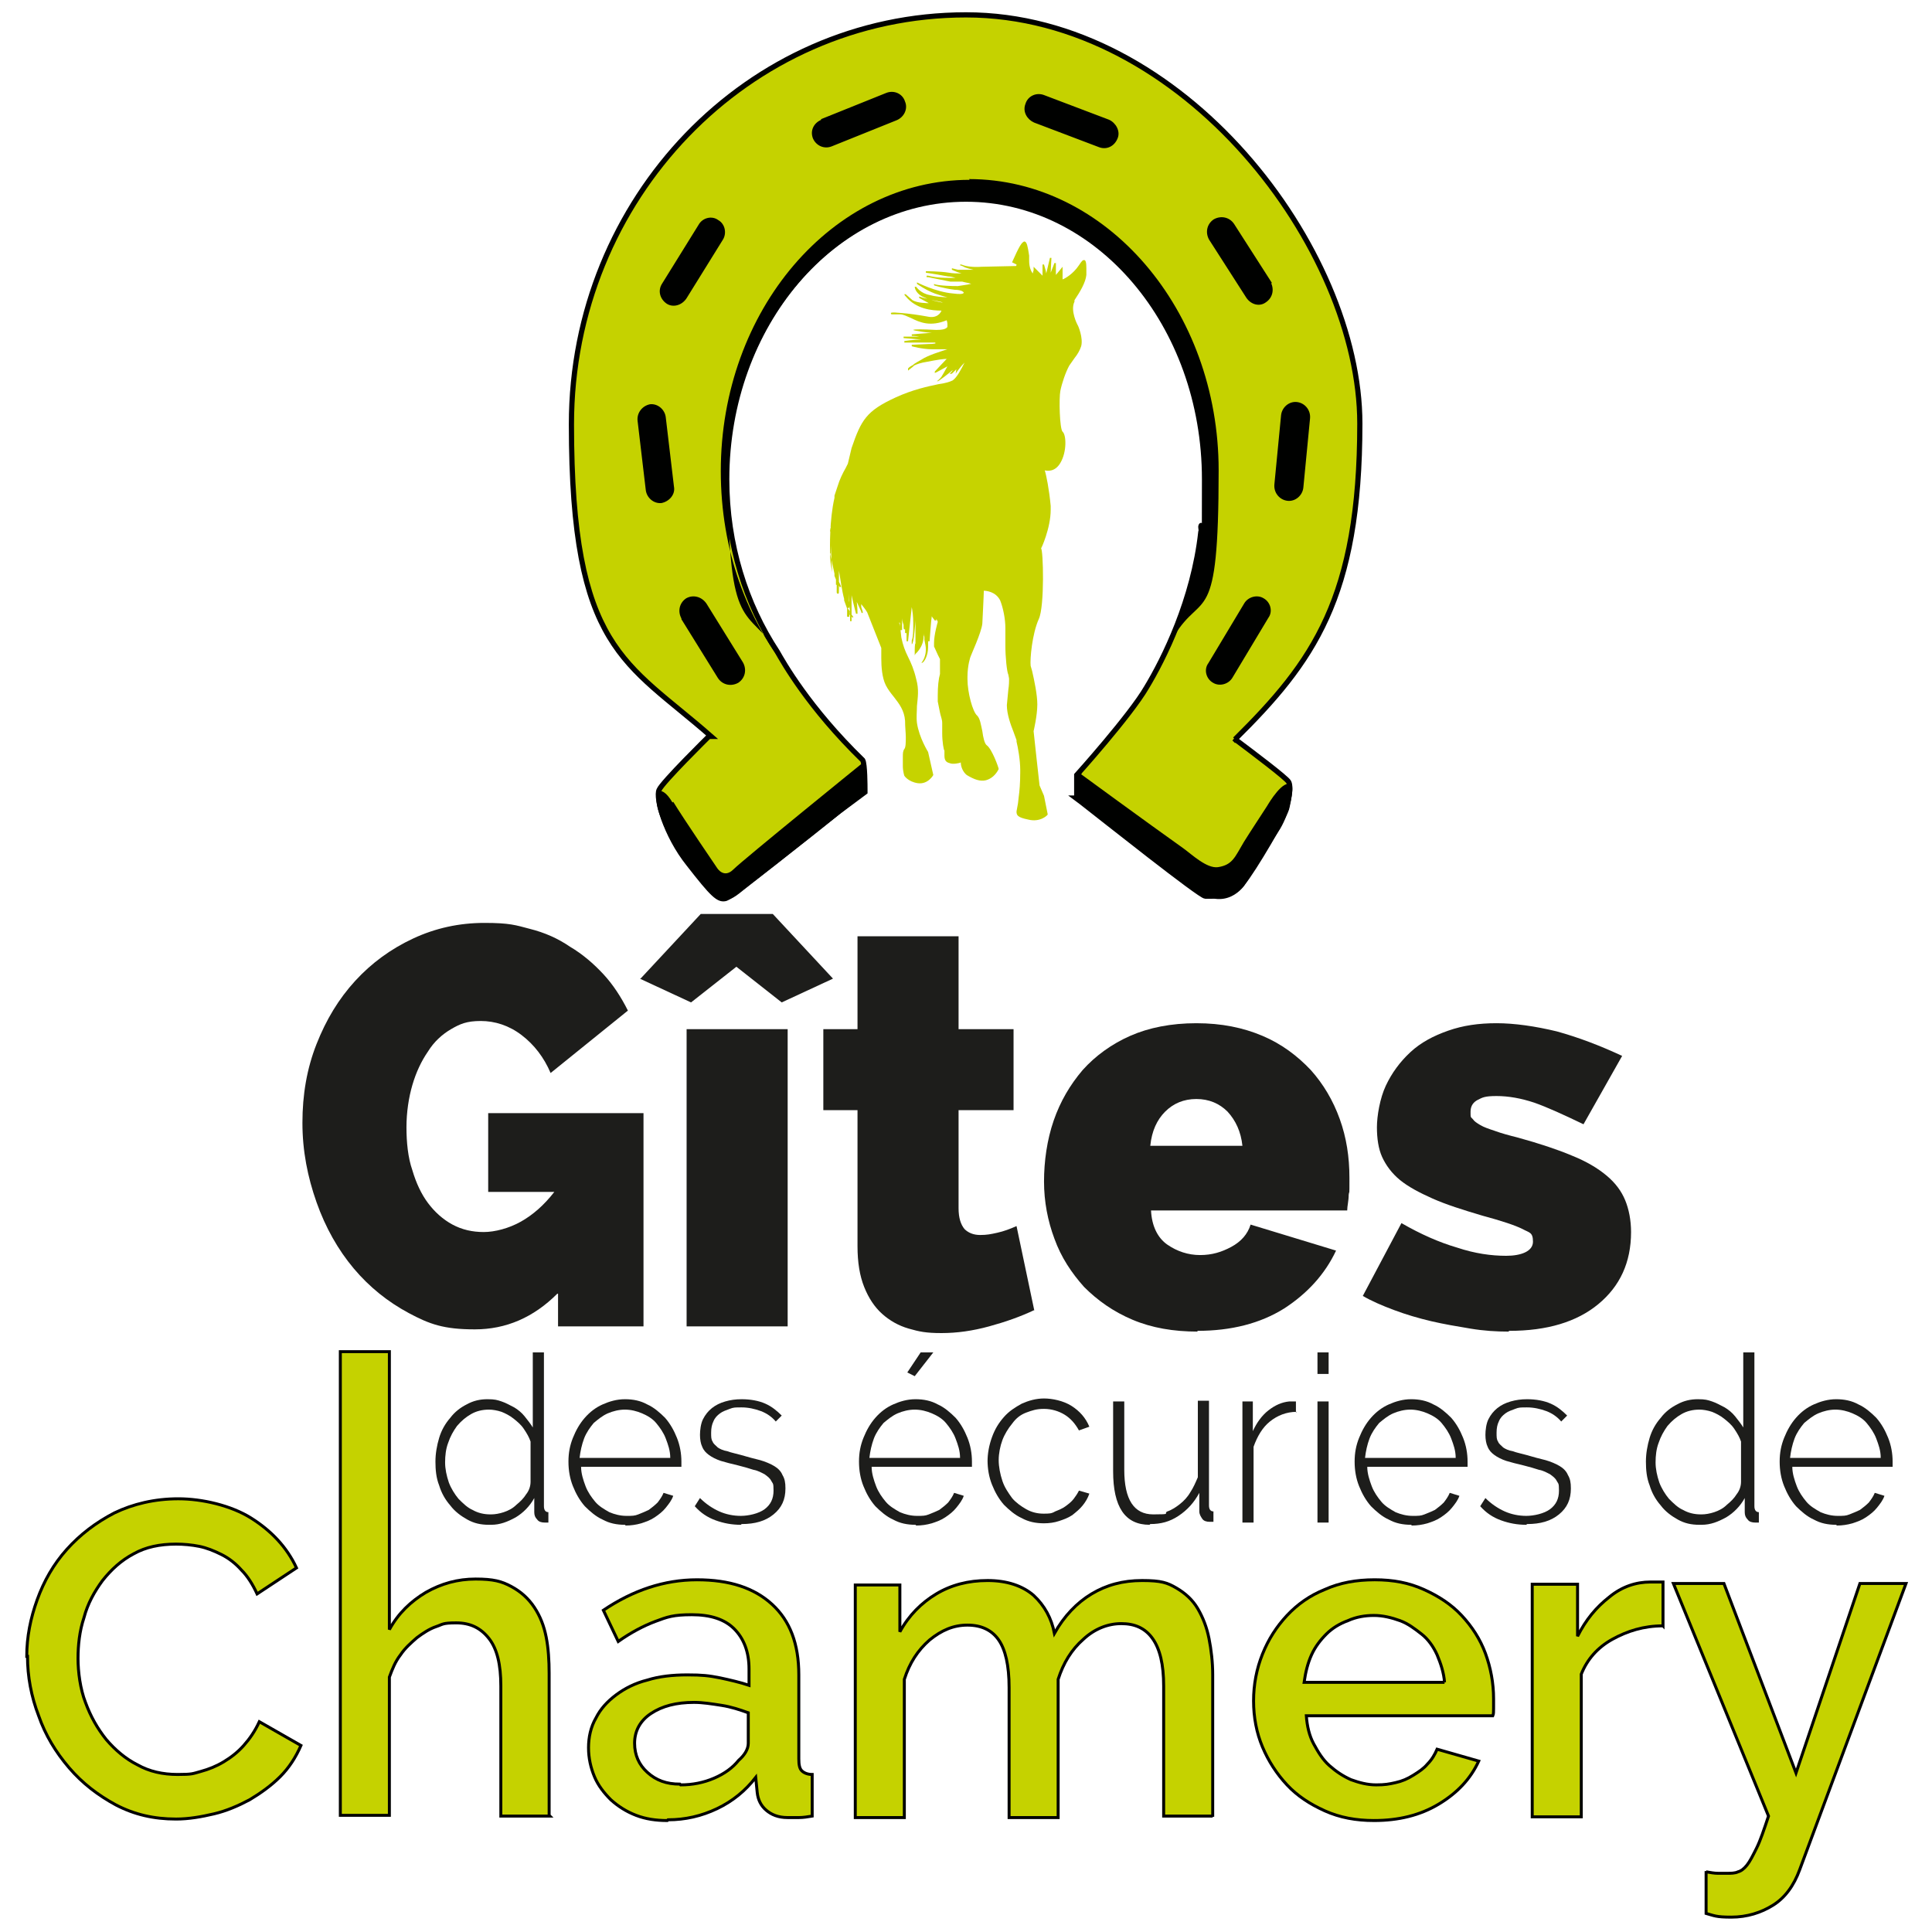
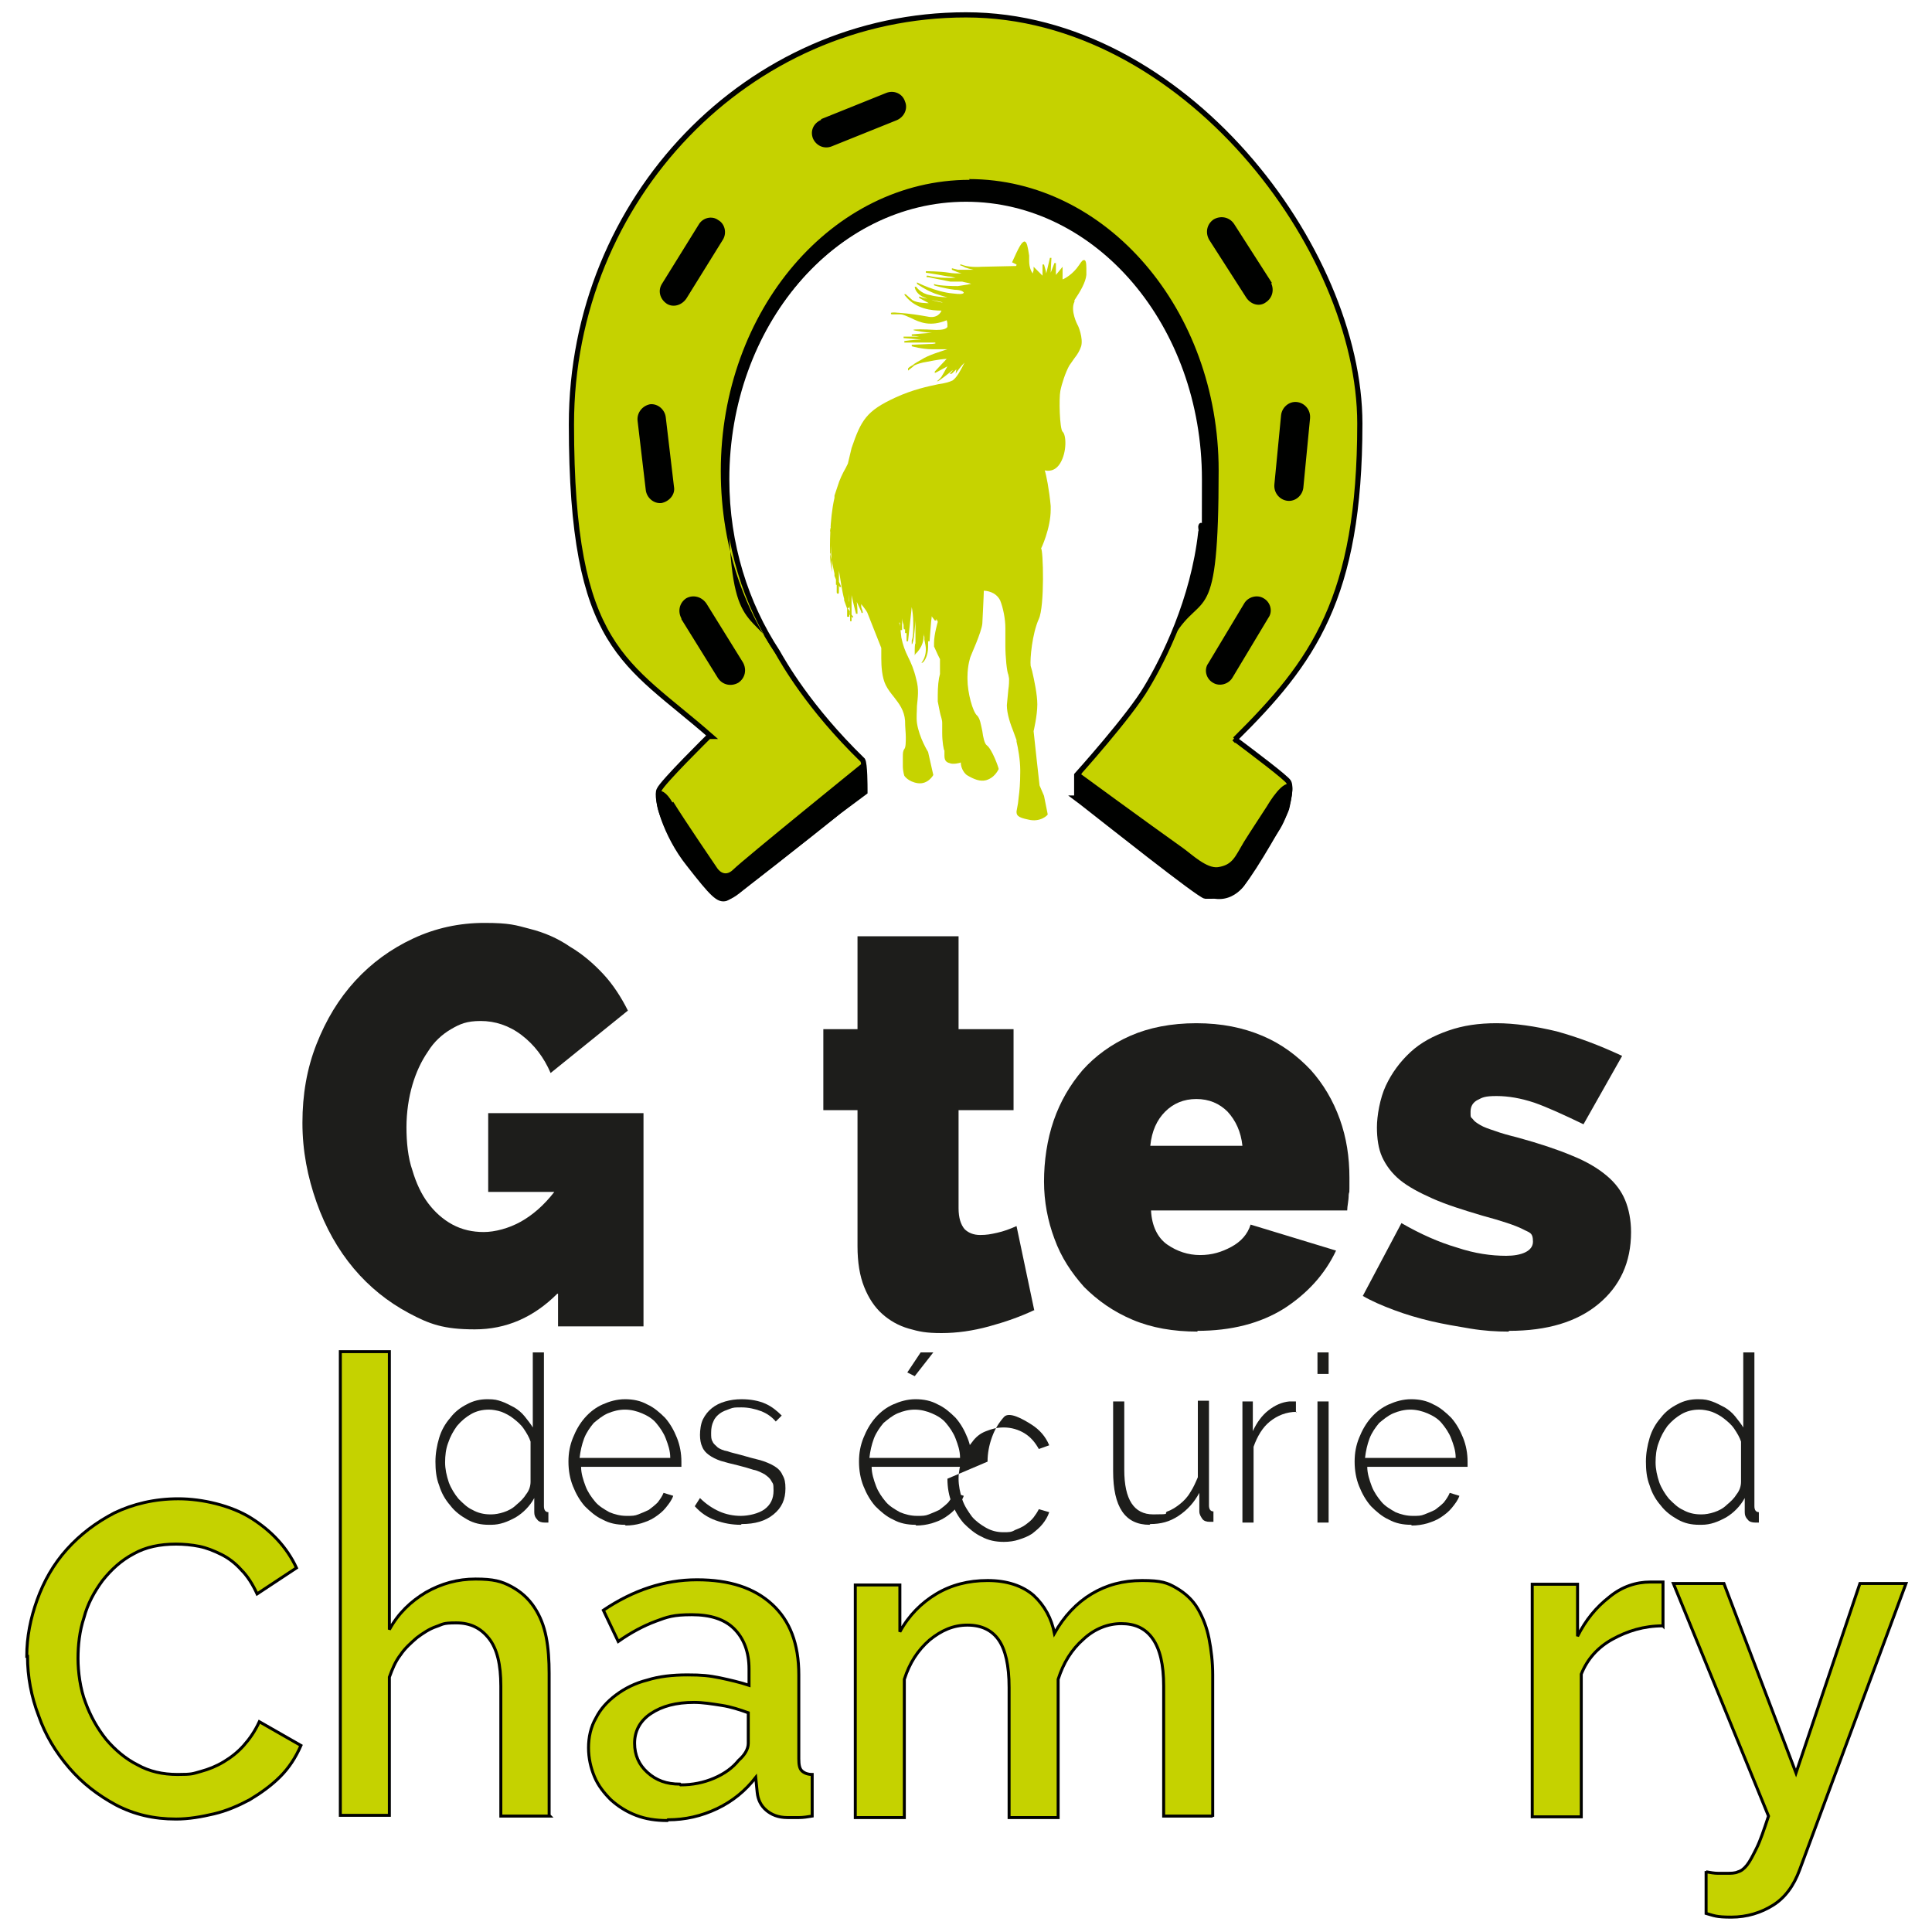
<svg xmlns="http://www.w3.org/2000/svg" id="Calque_1" version="1.1" viewBox="0 0 260 260">
  <defs>
    <style>
      .st0 {
        fill: #c6d300;
      }

      .st1 {
        stroke-width: .4px;
      }

      .st1, .st2 {
        fill: #c5d200;
      }

      .st1, .st2, .st3 {
        stroke: #000100;
      }

      .st2 {
        stroke-width: .7px;
      }

      .st4 {
        fill: #1d1d1b;
      }

      .st3 {
        stroke-width: .2px;
      }

      .st3, .st5 {
        fill: #000100;
      }
    </style>
  </defs>
  <g>
    <g>
      <path class="st2" d="M166.2,99.5c10.5-10.4,16.8-19,16.8-42.5S159.3,2,130,2s-53.1,24.7-53.1,55.1,7.3,31.9,18.8,42h-.3c0,0-6.3,6.2-6.7,7.2-.5,1,.8,6,4,10,3.2,4.1,4,4.9,5,4.6.9-.3,11.6-8.8,15.2-11.7h0c0,0,3.5-2.6,3.5-2.6v-.4c0-.3,0-3.4-.3-3.9-7.3-7.1-10.7-13.2-11.5-14.6-4.2-6.4-6.8-14.4-6.8-23.2,0-20.8,14.4-37.7,32.2-37.7s32.1,16.9,32.1,37.7-.2,4.3-.5,6.4c0,.2.1.5,0,.7-1,9.1-5,17.1-7.3,20.9-2.2,3.8-9.4,11.8-9.4,11.8v3.1c0,0-.1,0-.1,0l.8.6c2.7,2.1,15.9,12.6,16.6,12.6s3.6.2,5-1.7c1.5-1.8,5.9-9.3,6-10.3.2-1,.6-2.8.2-3.4-.4-.6-4.5-3.7-7.3-5.8Z" />
      <path class="st3" d="M110.6,16.1l8.7-3.5c1-.4,2.1.1,2.4,1.1h0c.4.9-.1,2-1.1,2.4l-8.7,3.5c-1,.4-2-.1-2.4-1h0c-.4-1,.1-2,1.1-2.4Z" />
      <path class="st3" d="M89.2,38.2l4.9-7.9c.5-.9,1.7-1.2,2.5-.6h0c.9.5,1.1,1.7.6,2.5l-4.9,7.9c-.6.9-1.7,1.2-2.5.7h0c-.9-.6-1.2-1.7-.6-2.6Z" />
      <path class="st3" d="M85.9,56.6l1.1,9.3c.1,1,1,1.8,2,1.7h0c1-.2,1.8-1.1,1.6-2.1l-1.1-9.3c-.1-1-1-1.8-2-1.7h0c-1,.2-1.7,1.1-1.6,2.1Z" />
      <path class="st3" d="M91.8,83.3l4.9,7.9c.6.9,1.7,1.1,2.6.6h0c.9-.6,1.1-1.7.6-2.6l-4.9-7.9c-.6-.9-1.7-1.2-2.6-.7h0c-.9.6-1.1,1.7-.6,2.6Z" />
      <path class="st5" d="M130.4,24.1c18.5,0,33.6,17.6,33.6,39.2s-2.2,16-6,22.3c1.6-3.9,3.2-8.7,3.8-13.8,0-.3,0-.5,0-.7.3-2.1.5-4.2.5-6.4,0-20.8-14.4-37.7-32.1-37.7s-32.2,16.9-32.2,37.7,2.5,16.8,6.8,23.2c.3.5.8,1.4,1.6,2.7-5.9-7.1-9.4-16.6-9.4-27.2,0-21.6,15-39.2,33.5-39.2Z" />
      <path class="st5" d="M90.6,107.9c1.4,2.3,5.9,8.9,5.9,8.9,0,0,.9,1.5,2.2.2,1.3-1.3,17.6-14.5,17.6-14.5l.3,4.2-16.7,13.2c-1.2,1-2,1.4-2.9,1.3-.8-.2-1.5-1.1-2.5-2.3-1.9-2.2-4.6-5.9-5.7-9.2-.5-1.3-.6-2.6-.3-3.1.4-.4,1.2,0,2,1.4Z" />
      <path class="st5" d="M145.5,104.2s8.6,6.3,13.8,10c1.1.8,3.1,2.7,4.6,2.5,2-.3,2.3-1.4,3.5-3.4,1-1.6,2.2-3.4,3.1-4.8.3-.5,2.2-3.7,3.3-2.9.4.4-.2,3.7-1.5,5.9-1.4,2.2-4.8,7.6-4.8,7.6,0,0-2.5,3.9-6.9.5-4.4-3.4-15.6-12.2-15.6-12.2,0,0-.6-4,.6-3.4Z" />
-       <path class="st3" d="M149.2,16.2l-8.7-3.3c-1-.4-2.1.1-2.4,1.1h0c-.4,1,.2,2,1.1,2.4l8.7,3.3c1,.4,2-.1,2.4-1.1h0c.4-.9-.2-2-1.1-2.4Z" />
      <path class="st3" d="M171,38l-5-7.8c-.6-.9-1.7-1.1-2.6-.6h0c-.9.6-1.1,1.7-.6,2.6l5,7.8c.6.9,1.7,1.2,2.5.6h0c.9-.6,1.1-1.7.6-2.6Z" />
      <path class="st3" d="M176.2,56.3l-.9,9.3c-.1,1-1,1.8-2,1.7h0c-1-.1-1.8-1-1.7-2.1l.9-9.3c.1-1,1-1.8,2-1.7h0c1,.1,1.8,1,1.7,2.1Z" />
      <path class="st3" d="M170.6,83.1l-4.8,8c-.5.9-1.7,1.2-2.5.7h0c-.9-.5-1.2-1.7-.6-2.5l4.8-8c.5-.9,1.7-1.2,2.5-.7h0c.9.5,1.2,1.7.6,2.5Z" />
    </g>
    <path class="st0" d="M136.8,35.6s0,.2-.1.2c-.1,0-4.6.1-4.6.1-1.3.1-2.3-.1-2.7-.3,0,0,0,0,0,0h-.2c0,0,0,.1,0,.1,0,0,.3.1.3.1h0l.4.2c.3.1.6.2,1.1.3-.8,0-1.8,0-2.1,0l-.8-.2v.2s.6.3,1.3.5c-.6,0-1.2,0-1.7-.1-1.2-.2-3.1-.2-3.1-.2v.2s1.4.2,2.4.4c0,0,.6.1.6.1.4,0,.6.1,1,.2-.2,0-.5,0-.8,0-1.7,0-2.5-.2-2.9-.3,0,0-.2,0-.2,0v.2s.2,0,.2,0h0s3,.6,3,.6c0,0,.7,0,.7,0h.9c.3.1,1,.2,1.2.3,0,0-.1,0-.5.1,0,0-1.3.2-1.3.2-2.1,0-3.2-.2-3.2-.3v.2s1.2.4,2.8.6c.9,0,1.2.3,1.2.4-.1.2-.6.2-1.4.1-2.4-.2-4.9-1.5-4.9-1.5v.2c0,0,1.1.8,2.4,1.3.6.2,1.2.4,1.7.5-.7,0-1.7-.1-2.4-.3-1.2-.2-1.8-1.1-1.8-1.1h-.2c0,.1.1.8,1,1.3.2.1.5.2.7.3-.6-.1-1.1-.3-1.1-.3v.2c0,0,1.3.7,1.3.7,0,0,0,0,.2,0-.5,0-1.7,0-2.4-.4l-.8-.7s-.1-.1-.1-.1h-.2c0,.1.2.3.2.3h0c1.4,1.7,3.5,1.9,4.8,1.9-.1.3-.6,1.1-1.9.8-1.1-.2-2.4-.4-3.8-.5-.3,0-.7-.1-1.1,0h0s0,.1,0,.1c0,.1,0,.1.4.1,0,0,.7,0,.8,0,.5,0,1,.3,1.5.5,1.2.6,2.6,1.2,4.8.3,0,0,.1.3.1.5s0,.3,0,.4c-.2.3-.7.4-1.5.4-1.8-.1-3-.1-3.1,0h0c0,.1,2.2.4,2.5.4-.4,0-2.7.2-2.7.2v.2s.5,0,1,.1c-1.1,0-2.1,0-2.1,0v.2s1.3.1,2.4.2c-1.1,0-2.3.2-2.3.2v.2s4.1,0,4.1,0c0,0,.1,0,.1.1,0,0-.1.1-1,.1,0,0-2.2.1-2.2.1v.2s1.4.4,2.7.4c.8,0,1.6,0,2.1,0-.9.3-2.6.8-3.5,1.4,0,0-1.1.6-1.1.7-.6.3-.7.5-.7.5v.3c-.1,0,.8-.6.8-.7.4-.2,1-.4,1.7-.5,1.5-.3,2.3-.4,2.7-.4-.3.3-1.6,1.7-1.6,1.7v.2c.1,0,1.3-.7,1.7-.9-.2.4-.8,1.4-.8,1.4,0,0,0,0,0,0-.2.3-.6.6-.6.6h.1c0,.1,1.7-1.2,2-1.5,0,.1-.2.3-.2.3l-.2.2h.2c0,.1.3-.2.3-.2,0,0,.2-.2.4-.4,0,.1-.1.6-.1.6l.2-.3s.5-.7,1-1.2c-.4.8-1,2-1.6,2.4-.4.2-1.1.4-1.9.5-1.4.3-3.4.7-5.8,1.8-3.9,1.8-4.6,3-5.9,6.8,0,0-.5,2.1-.5,2.1,0,0-.3.6-.3.6-.4.7-.8,1.5-1.1,2.5,0,0-.4,1.2-.4,1.2h0s0,0,0,0v.3c0,0,0,0,0,0-.7,3-.6,6.9-.6,7.1,0,0,0,0,0,0,0,0,0,.2,0,.3h0s.1.5.1.5l.5,2.3h0c0,0,0,.3,0,.3l.2.5s0,0,0,0c0,0,0,.7,0,.7,0,0,0,0,.1,0,0,.1,0,.2,0,.2v.7c0,.2,0,.3.2.3.1,0,.1,0,.1-1.1,0,0,.1.2.1.2h.2c0-.1-.3-.7-.3-.7,0,0,0-.8,0-1.5.2,1.1.4,2.7.7,3.8v.2c0,0,.4,1.1.4,1.1v1.1c0,0,.3,0,.3,0,0,0,0-.4,0-.6,0,0,0,0,0,0h0c0,.1.1.3.1.3h.1c0-.1,0-.3,0-.3,0,0-.2,0-.2,0,0,0,.1-.1.1-.1l-.3-.4s0,0,0-.1h0s.2,0,.2,0v-.8c-.1,0-.1-.2-.1-.2,0,0,0-.5,0-.9,0,1.1.2,2.3.2,2.6h0s-.1.1-.1.1h0c0,.1.1.2.1.2,0,0,0,.8,0,.8h.2v-.6c.1,0,.2.2.2.2v-.2c.1,0-.2-.2-.2-.3,0-.1,0-1.7,0-2.6.2,1,.6,2.5.6,2.5h.2s0-.9-.1-1.6c.2.4.4.9.6,1.3,0,.2.1.2.2.2h0s0-.2,0-.2l-.2-.6c0-.2,0-.3,0-.4.3.4.5.6.8,1.1l1.9,4.8s0,.6,0,1.4c0,1.1.1,2.6.6,3.6.3.6.7,1.1,1.1,1.6.7.9,1.4,1.8,1.5,3.2,0,.9.1,1.6.1,2.2s0,1.4-.2,1.6c-.2.3-.2.6-.2,1.1s0,.2,0,.3v.7c0,0,0,.1,0,.2,0,.7.2,1.3.2,1.3,0,0,.5.8,1.8,1,1.4.2,2.1-1.1,2.1-1.1,0,0-.7-3.1-.7-3.1,0,0-1.2-1.9-1.5-3.9-.1-.8,0-1.6,0-2.3.1-1.1.3-2.2-.1-3.6-.3-1.3-.7-2.2-1.1-3-.4-.8-.7-1.6-.9-2.6,0,0-.1-.9-.1-.9,0-.4-.1-.8-.2-1.1,0,0,.1,0,.1,0,0,.4.1,1,.1,1h.2s0-.8,0-1.6c0,.4.2.9.2.9,0,0,0,0,0,0,0,.6,0,.6.2.6,0,.1,0,.5,0,.5,0,0,.2,0,.2,0,0,.4,0,1.1,0,1.1h.2s.4-3.6.5-4.6c.1.5.2,1.3.2,2.1,0,.1,0,.2,0,.3,0,.8,0,1.6-.2,2.1,0,.3,0,.4,0,.5s0,0,0,0h0c0,0,0,0,0,0,.3,0,.5-3.2.5-3.2,0,0,0,0,0-.2,0,.1,0,.3,0,.3,0,0,0,.4,0,.4v2.6c-.1,0-.1.9-.1.9v.7c0,0,.1-.2.1-.2,0,0,1.1-.9,1.1-2.4s0,0,0-.1c0,0,0-.1,0-.3,0,.1,0,.3.1.5v.4c.1.5.2.9.2,1.3s-.1,1.2-.6,1.8h.1c.3-.1.8-1,.8-2.1s0-.2,0-.3c0-.4,0-.9,0-1.4s0-.2,0-.3c0,.6,0,1.2,0,1.2h.2s.2-2.9.3-3.4c0,.1.1.2.1.2l.3.4h.2c0,0,0-.2,0-.2.2.3.2.4.2.4h0c0,0-.5,1.7-.5,2.8s0,.4,0,.5c0,0,.5,1.1.5,1.1l.3.6c0,.4,0,.8,0,1.2s0,.6,0,.8c-.2.7-.3,1.7-.3,2.9s0,.5,0,.8c0,0,.3,1.5.3,1.5.1.5.3.9.3,1.4s0,.3,0,.5c0,.3,0,.6,0,.9,0,1.1.2,2.3.3,2.3,0,0,0,.2,0,.7,0,.7.3.9.7,1,.4.2,1.4,0,1.5-.1,0,0,0,0,0,0,0,.6.3,1.3.8,1.7,1,.6,1.8.9,2.6.7.7-.2,1.3-.7,1.7-1.5,0-.2-.9-2.7-1.6-3.2-.3-.2-.5-1.1-.6-1.9-.2-.9-.3-1.7-.7-2.1-.6-.5-1.3-3.1-1.3-4.9s0-.2,0-.3c0-1.6.4-2.7.4-2.7,0-.1,1.5-3.3,1.6-4.5,0,0,.2-3.9.2-4.4.3,0,1.6.1,2.2,1.3.4,1,.7,2.5.7,3.7s0,.6,0,.9c0,.3,0,.9,0,1.5,0,1.5.2,3.5.4,3.9,0,.1.1.4.1.6s0,.8-.1,1.4l-.2,2.1c0,1.2.5,2.6.9,3.6l.4,1.1v.2c.2.8.5,2.5.5,3.8s0,.2,0,.3c0,1.5-.1,2.6-.2,3.3,0,0-.1.9-.1.9l-.2,1.1c0,.5.1.8,1.6,1.1,1.6.4,2.6-.6,2.6-.7h0s-.5-2.5-.5-2.5c0,0-.6-1.4-.6-1.4h0s-.4-3.6-.4-3.6l-.4-3.7s.5-2.1.5-3.6c0-1.3-.4-3.2-.7-4.5l-.2-.7c-.1-.9.2-4.3,1.1-6.3.8-1.7.6-9.4.3-9.5h0c0,.1,1.3-2.7,1.3-5.2s0-.3,0-.5c-.2-2.2-.6-4.2-.8-4.8.4.1,1.4.2,2.1-1,.9-1.5.8-3.8.3-4.2-.4-.4-.5-4.5-.3-5.5.2-1,.7-2.5,1.2-3.4l.7-1c.4-.5.7-1,.9-1.6.3-1.1-.4-2.8-.5-2.9,0,0-1-1.9-.4-3.1v-.2c.8-1.2,1.5-2.4,1.6-3.4,0,0,0-.9,0-.9,0-.8-.1-1.1-.3-1.1-.2,0-.3.1-.7.7-.8,1.2-1.9,1.8-2.2,1.9,0-.2,0-1.2,0-1.2v-.5s-.8,1-.9,1.1c0-.3,0-1.6,0-1.6h-.2s-.4,1.1-.5,1.3c0-.3.1-2,.1-2h-.2s-.5,2.1-.5,2.1c0-.2-.3-1.2-.3-1.2h-.2v1.5c-.3-.3-1.2-1.2-1.2-1.2v.5c0,0-.1.2-.1.4-.2-.2-.5-.8-.5-1.7s0-.5,0-.7c-.2-1.3-.3-1.8-.6-1.9-.4,0-.8.8-1.7,2.8ZM124.9,40.3c.2,0,.4.1.6.1,1.2.2,1.3.3,1.4.3,0,0-.2,0-.2,0,0,0-.9-.2-1.7-.4ZM111.8,70.9c0,0,0,.5-.1.7,0-.2,0-.5.1-.7ZM111.8,74.5v-.8c0-.1,0-.3,0-.3,0,0,0,0,0,0,0,0,.1,2.3.2,3.6,0,0,0,0,0,0-.2-.9-.3-1.7-.3-2.5ZM113.5,79.8h0s0,0,0,0ZM113.5,80.2s0,0,0,0c0,0,0,.1,0,.1,0,0,0-.1,0-.1,0,0,0,0,0,0Z" />
  </g>
  <g>
    <g>
      <path class="st1" d="M3.6,222.9c0-2.6.5-5.1,1.4-7.6.9-2.5,2.2-4.8,4-6.8s3.9-3.6,6.4-4.9c2.5-1.2,5.4-1.9,8.6-1.9s7.1.9,9.8,2.6c2.7,1.7,4.8,3.9,6.1,6.7l-5.3,3.5c-.6-1.3-1.3-2.4-2.1-3.2-.8-.9-1.7-1.6-2.7-2.1-1-.5-2-.9-3-1.1-1-.2-2.1-.3-3.1-.3-2.2,0-4.1.4-5.7,1.3-1.7.9-3,2.1-4.2,3.6-1.1,1.5-2,3.1-2.5,5-.6,1.8-.8,3.7-.8,5.5s.3,4.1,1,5.9c.7,1.9,1.6,3.5,2.8,5,1.2,1.4,2.6,2.6,4.2,3.4,1.6.9,3.4,1.3,5.4,1.3s2-.1,3.1-.4c1.1-.3,2.1-.7,3.1-1.3,1-.6,1.9-1.3,2.7-2.2.8-.9,1.5-1.9,2.1-3.2l5.6,3.2c-.7,1.6-1.6,3-2.8,4.2s-2.6,2.2-4.1,3.1c-1.5.8-3.1,1.5-4.8,1.9-1.7.4-3.4.7-5.1.7-3,0-5.6-.6-8.1-1.9-2.4-1.3-4.5-2.9-6.3-5-1.8-2.1-3.2-4.4-4.1-7-1-2.6-1.5-5.3-1.5-8Z" />
      <path class="st1" d="M74,244.4h-6.6v-17.5c0-2.9-.5-5-1.6-6.4s-2.5-2.1-4.4-2.1-1.8.2-2.7.5-1.8.9-2.6,1.5c-.8.7-1.6,1.4-2.2,2.3-.7.9-1.1,1.9-1.5,3v18.6h-6.6v-62.4h6.6v37.4c1.2-2.2,2.9-3.8,4.9-5,2.1-1.2,4.3-1.8,6.7-1.8s3.5.3,4.8,1c1.3.7,2.3,1.6,3.1,2.8.8,1.2,1.3,2.5,1.6,4,.3,1.5.4,3.2.4,4.9v19.1Z" />
      <path class="st1" d="M89.8,245c-1.5,0-2.9-.2-4.2-.7-1.3-.5-2.4-1.2-3.4-2.1-.9-.9-1.7-1.9-2.2-3.1s-.8-2.5-.8-3.9.3-2.8,1-4c.6-1.2,1.5-2.2,2.7-3.1,1.2-.9,2.6-1.6,4.2-2,1.6-.5,3.4-.7,5.4-.7s2.9.1,4.4.4c1.4.3,2.7.6,3.9,1v-2.2c0-2.3-.7-4.1-2-5.4-1.3-1.3-3.2-1.9-5.7-1.9s-3.3.3-4.9.9c-1.6.6-3.3,1.5-5,2.7l-2-4.2c4-2.7,8.2-4.1,12.6-4.1s7.7,1.1,10.1,3.3c2.4,2.2,3.6,5.3,3.6,9.5v11.3c0,.8.1,1.3.4,1.6.3.3.8.5,1.4.5v5.6c-.6.1-1.2.2-1.8.2-.5,0-1,0-1.5,0-1.3,0-2.2-.4-2.9-1s-1.1-1.4-1.2-2.4l-.2-2c-1.4,1.8-3.1,3.2-5.2,4.2-2.1,1-4.3,1.5-6.6,1.5ZM91.6,240.2c1.6,0,3.1-.3,4.5-.9,1.4-.6,2.5-1.4,3.3-2.4.8-.7,1.3-1.5,1.3-2.3v-4.1c-1.1-.4-2.3-.8-3.6-1-1.3-.2-2.5-.4-3.7-.4-2.4,0-4.3.5-5.8,1.5-1.5,1-2.2,2.4-2.2,4s.6,2.9,1.7,3.9c1.2,1.1,2.6,1.6,4.4,1.6Z" />
      <path class="st1" d="M163.2,244.4h-6.6v-17.5c0-2.9-.5-5-1.5-6.4-1-1.4-2.4-2-4.2-2s-3.6.7-5.1,2.1c-1.6,1.4-2.7,3.2-3.4,5.4v18.6h-6.6v-17.5c0-3-.5-5.1-1.4-6.4-.9-1.3-2.3-2-4.2-2s-3.5.7-5.1,2c-1.6,1.4-2.7,3.1-3.4,5.3v18.6h-6.6v-31.3h6v6.3c1.2-2.2,2.9-3.9,4.9-5.1,2-1.2,4.3-1.8,6.9-1.8s4.7.7,6.2,2c1.5,1.4,2.4,3.1,2.8,5.1,1.3-2.3,3-4.1,5-5.3,2-1.2,4.2-1.8,6.8-1.8s3.4.3,4.6,1c1.2.7,2.2,1.6,2.9,2.8.7,1.2,1.2,2.5,1.5,4,.3,1.5.5,3.2.5,4.9v19.1Z" />
-       <path class="st1" d="M184.9,245c-2.4,0-4.6-.4-6.6-1.3-2-.9-3.7-2-5.1-3.5-1.4-1.5-2.5-3.2-3.3-5.1s-1.2-4-1.2-6.2.4-4.3,1.2-6.3c.8-2,1.9-3.7,3.3-5.2s3.1-2.7,5.1-3.5c2-.9,4.2-1.3,6.7-1.3s4.6.4,6.6,1.3c2,.9,3.7,2,5.1,3.5,1.4,1.5,2.5,3.2,3.2,5.1.7,1.9,1.1,4,1.1,6.1s0,.9,0,1.3c0,.4,0,.8-.1,1h-25.1c.1,1.4.4,2.7,1,3.8s1.2,2.1,2.1,2.9c.9.8,1.8,1.4,2.9,1.9,1.1.4,2.2.7,3.4.7s1.7-.1,2.6-.3c.9-.2,1.6-.5,2.4-1s1.4-.9,1.9-1.5c.6-.6,1-1.3,1.3-2l5.6,1.6c-1.1,2.4-2.9,4.3-5.4,5.8-2.5,1.5-5.4,2.2-8.7,2.2ZM194.4,226.4c-.1-1.3-.5-2.5-1-3.7-.5-1.1-1.2-2.1-2.1-2.8s-1.8-1.4-2.9-1.8c-1.1-.4-2.3-.7-3.5-.7s-2.4.2-3.5.7c-1.1.4-2.1,1-2.9,1.8-.8.8-1.5,1.7-2,2.8-.5,1.1-.8,2.3-1,3.7h18.9Z" />
      <path class="st1" d="M223.8,218.8c-2.6,0-4.8.7-6.8,1.8-2,1.1-3.4,2.7-4.2,4.7v19.2h-6.6v-31.3h6.1v7c1.1-2.2,2.5-3.9,4.3-5.3,1.7-1.4,3.6-2,5.5-2h1c.3,0,.5,0,.7,0v5.9Z" />
      <path class="st1" d="M229.6,251.9c.6.1,1.1.2,1.6.2.5,0,.9,0,1.3,0s1,0,1.4-.2c.4-.1.8-.4,1.2-.9.4-.5.8-1.3,1.3-2.3.5-1,1-2.5,1.6-4.3l-12.8-31.3h6.8l9.7,25.5,8.6-25.5h6.2l-14.3,38.5c-.8,2.2-2,3.8-3.6,4.8-1.6,1-3.5,1.6-5.6,1.6s-2.3-.2-3.4-.5v-5.7Z" />
    </g>
    <g>
      <path class="st4" d="M65.8,205.2c-1.1,0-2-.2-2.9-.7-.9-.5-1.7-1.1-2.3-1.9-.7-.8-1.2-1.7-1.5-2.7-.4-1-.5-2.1-.5-3.2s.2-2.2.5-3.2.8-1.9,1.5-2.7c.6-.8,1.4-1.4,2.2-1.8.9-.5,1.8-.7,2.8-.7s1.3.1,1.9.3c.6.2,1.1.5,1.7.8.5.3,1,.7,1.4,1.2.4.5.8,1,1.1,1.5v-10.1h1.5v20.7c0,.5.2.8.6.8v1.4c0,0-.2,0-.3,0h-.2c-.4,0-.8-.1-1-.4-.3-.3-.4-.6-.4-1v-1.9c-.6,1.1-1.5,2-2.5,2.6-1.1.6-2.1,1-3.3,1ZM66.1,203.8c.5,0,1.1-.1,1.7-.3.6-.2,1.2-.5,1.7-1,.5-.4,1-.9,1.3-1.4.4-.5.6-1.1.6-1.7v-5.4c-.2-.6-.5-1.1-.9-1.7s-.9-1-1.4-1.4-1.1-.7-1.6-.9c-.6-.2-1.2-.3-1.7-.3-.9,0-1.7.2-2.4.6-.7.4-1.3.9-1.9,1.6-.5.7-.9,1.4-1.2,2.3-.3.8-.4,1.7-.4,2.6s.2,1.8.5,2.7c.3.8.8,1.6,1.3,2.2.6.6,1.2,1.2,1.9,1.5.7.4,1.5.6,2.4.6Z" />
      <path class="st4" d="M84.1,205.2c-1.1,0-2.1-.2-3-.7-.9-.4-1.7-1.1-2.4-1.8-.7-.8-1.2-1.7-1.6-2.7-.4-1-.6-2.1-.6-3.3s.2-2.2.6-3.2c.4-1,.9-1.9,1.6-2.7.7-.8,1.5-1.4,2.4-1.8.9-.4,1.9-.7,3-.7s2.1.2,3,.7c.9.4,1.7,1.1,2.4,1.8.7.8,1.2,1.7,1.6,2.7.4,1,.6,2.1.6,3.2s0,.2,0,.4c0,.2,0,.3,0,.3h-13.5c0,.9.3,1.8.6,2.6s.8,1.5,1.3,2.1c.5.6,1.2,1,1.9,1.4.7.3,1.5.5,2.3.5s1.1,0,1.6-.2c.5-.2,1-.4,1.4-.6.4-.3.8-.6,1.2-1,.3-.4.6-.8.8-1.3l1.3.4c-.2.6-.6,1.1-1,1.6-.4.5-.9.9-1.5,1.3-.6.4-1.2.6-1.8.8-.7.2-1.4.3-2.1.3ZM90.2,196.2c0-1-.3-1.8-.6-2.6-.3-.8-.8-1.5-1.3-2.1s-1.2-1-1.9-1.3c-.7-.3-1.5-.5-2.3-.5s-1.6.2-2.3.5c-.7.3-1.3.8-1.9,1.3-.5.6-1,1.3-1.3,2.1-.3.8-.5,1.7-.6,2.6h12.1Z" />
      <path class="st4" d="M99.7,205.2c-1.2,0-2.3-.2-3.4-.6s-2-1-2.8-1.9l.7-1.1c.8.8,1.7,1.4,2.6,1.8.9.4,1.9.6,2.9.6s2.4-.3,3.2-.9c.8-.6,1.2-1.4,1.2-2.5s-.1-.9-.3-1.3-.5-.6-.9-.9c-.4-.2-.9-.5-1.5-.6-.6-.2-1.3-.4-2.1-.6-.9-.2-1.6-.4-2.3-.6-.6-.2-1.2-.5-1.6-.8-.4-.3-.7-.6-.9-1.1-.2-.4-.3-1-.3-1.6s.1-1.5.4-2.1c.3-.6.7-1.1,1.2-1.5s1.1-.7,1.8-.9c.7-.2,1.4-.3,2.2-.3,1.2,0,2.3.2,3.2.6.9.4,1.6,1,2.2,1.6l-.8.8c-.5-.6-1.2-1.1-2-1.4-.8-.3-1.7-.5-2.6-.5s-1.1,0-1.6.2-.9.3-1.3.6-.7.6-.9,1.1c-.2.4-.3.9-.3,1.5s0,.9.2,1.2c.1.3.4.5.7.8.3.2.7.4,1.3.5.5.2,1.1.3,1.8.5,1,.3,1.8.5,2.6.7.7.2,1.4.5,1.9.8.5.3.9.7,1.1,1.2.3.5.4,1,.4,1.8,0,1.5-.5,2.6-1.6,3.5s-2.5,1.3-4.3,1.3Z" />
      <path class="st4" d="M123.2,205.2c-1.1,0-2.1-.2-3-.7-.9-.4-1.7-1.1-2.4-1.8-.7-.8-1.2-1.7-1.6-2.7-.4-1-.6-2.1-.6-3.3s.2-2.2.6-3.2c.4-1,.9-1.9,1.6-2.7.7-.8,1.5-1.4,2.4-1.8.9-.4,1.9-.7,3-.7s2.1.2,3,.7c.9.4,1.7,1.1,2.4,1.8.7.8,1.2,1.7,1.6,2.7.4,1,.6,2.1.6,3.2s0,.2,0,.4c0,.2,0,.3,0,.3h-13.5c0,.9.3,1.8.6,2.6s.8,1.5,1.3,2.1c.5.6,1.2,1,1.9,1.4.7.3,1.5.5,2.3.5s1.1,0,1.6-.2c.5-.2,1-.4,1.4-.6.4-.3.8-.6,1.2-1,.3-.4.6-.8.8-1.3l1.3.4c-.2.6-.6,1.1-1,1.6-.4.5-.9.9-1.5,1.3-.6.4-1.2.6-1.8.8-.7.2-1.4.3-2.1.3ZM129.2,196.2c0-1-.3-1.8-.6-2.6-.3-.8-.8-1.5-1.3-2.1s-1.2-1-1.9-1.3c-.7-.3-1.5-.5-2.3-.5s-1.6.2-2.3.5c-.7.3-1.3.8-1.9,1.3-.5.6-1,1.3-1.3,2.1-.3.8-.5,1.7-.6,2.6h12.1ZM123.1,185.2l-1-.5,1.8-2.7h1.7l-2.5,3.2Z" />
-       <path class="st4" d="M132.9,196.7c0-1.1.2-2.2.6-3.3s.9-1.9,1.6-2.7c.7-.8,1.5-1.3,2.4-1.8.9-.4,1.9-.7,3-.7s2.6.3,3.7,1c1.1.7,1.9,1.6,2.4,2.8l-1.4.5c-.5-.9-1.1-1.6-1.9-2.1-.8-.5-1.8-.8-2.8-.8s-1.6.2-2.4.5-1.4.8-1.9,1.5c-.5.6-1,1.4-1.3,2.2s-.5,1.8-.5,2.7.2,1.9.5,2.8c.3.9.8,1.6,1.3,2.3.5.6,1.2,1.1,1.9,1.5.7.4,1.5.6,2.3.6s1.1,0,1.6-.3c.5-.2,1-.4,1.4-.7.4-.3.8-.6,1.1-1s.5-.7.7-1.1l1.4.4c-.2.6-.5,1.1-.9,1.6-.4.5-.9.9-1.4,1.3-.6.4-1.2.6-1.8.8s-1.3.3-2,.3c-1.1,0-2.1-.2-3-.7-.9-.4-1.7-1.1-2.4-1.8-.7-.8-1.2-1.7-1.6-2.7-.4-1-.6-2.1-.6-3.3Z" />
+       <path class="st4" d="M132.9,196.7c0-1.1.2-2.2.6-3.3s.9-1.9,1.6-2.7s2.6.3,3.7,1c1.1.7,1.9,1.6,2.4,2.8l-1.4.5c-.5-.9-1.1-1.6-1.9-2.1-.8-.5-1.8-.8-2.8-.8s-1.6.2-2.4.5-1.4.8-1.9,1.5c-.5.6-1,1.4-1.3,2.2s-.5,1.8-.5,2.7.2,1.9.5,2.8c.3.9.8,1.6,1.3,2.3.5.6,1.2,1.1,1.9,1.5.7.4,1.5.6,2.3.6s1.1,0,1.6-.3c.5-.2,1-.4,1.4-.7.4-.3.8-.6,1.1-1s.5-.7.7-1.1l1.4.4c-.2.6-.5,1.1-.9,1.6-.4.5-.9.9-1.4,1.3-.6.4-1.2.6-1.8.8s-1.3.3-2,.3c-1.1,0-2.1-.2-3-.7-.9-.4-1.7-1.1-2.4-1.8-.7-.8-1.2-1.7-1.6-2.7-.4-1-.6-2.1-.6-3.3Z" />
      <path class="st4" d="M154.7,205.2c-3.3,0-4.9-2.4-4.9-7.2v-9.4h1.5v9.2c0,4,1.3,6,3.9,6s1.3-.1,1.9-.4c.6-.2,1.2-.6,1.7-1,.5-.4,1-.9,1.4-1.6.4-.6.7-1.3,1-2v-10.3h1.5v14.1c0,.5.2.8.6.8v1.4c-.1,0-.2,0-.3,0h-.2c-.4,0-.8-.1-1-.4s-.4-.6-.4-1v-2.5c-.7,1.3-1.6,2.3-2.8,3.1s-2.4,1.1-3.8,1.1Z" />
      <path class="st4" d="M174.5,190c-1.4,0-2.6.5-3.6,1.3s-1.7,2-2.2,3.4v10.2h-1.5v-16.3h1.4v4c.5-1.1,1.2-2.1,2.1-2.8.9-.7,1.8-1.1,2.8-1.2.2,0,.4,0,.5,0,.2,0,.3,0,.4,0v1.5Z" />
      <path class="st4" d="M177.3,184.9v-2.9h1.5v2.9h-1.5ZM177.3,204.9v-16.3h1.5v16.3h-1.5Z" />
      <path class="st4" d="M189.9,205.2c-1.1,0-2.1-.2-3-.7-.9-.4-1.7-1.1-2.4-1.8-.7-.8-1.2-1.7-1.6-2.7-.4-1-.6-2.1-.6-3.3s.2-2.2.6-3.2c.4-1,.9-1.9,1.6-2.7.7-.8,1.5-1.4,2.4-1.8.9-.4,1.9-.7,3-.7s2.1.2,3,.7c.9.4,1.7,1.1,2.4,1.8.7.8,1.2,1.7,1.6,2.7.4,1,.6,2.1.6,3.2s0,.2,0,.4c0,.2,0,.3,0,.3h-13.5c0,.9.3,1.8.6,2.6s.8,1.5,1.3,2.1c.5.6,1.2,1,1.9,1.4.7.3,1.5.5,2.3.5s1.1,0,1.6-.2c.5-.2,1-.4,1.4-.6.4-.3.8-.6,1.2-1,.3-.4.6-.8.8-1.3l1.3.4c-.2.6-.6,1.1-1,1.6-.4.5-.9.9-1.5,1.3-.6.4-1.2.6-1.8.8-.7.2-1.4.3-2.1.3ZM195.9,196.2c0-1-.3-1.8-.6-2.6-.3-.8-.8-1.5-1.3-2.1s-1.2-1-1.9-1.3c-.7-.3-1.5-.5-2.3-.5s-1.6.2-2.3.5c-.7.3-1.3.8-1.9,1.3-.5.6-1,1.3-1.3,2.1-.3.8-.5,1.7-.6,2.6h12.1Z" />
-       <path class="st4" d="M205.4,205.2c-1.2,0-2.3-.2-3.4-.6s-2-1-2.8-1.9l.7-1.1c.8.8,1.7,1.4,2.6,1.8.9.4,1.9.6,2.9.6s2.4-.3,3.2-.9c.8-.6,1.2-1.4,1.2-2.5s-.1-.9-.3-1.3-.5-.6-.9-.9c-.4-.2-.9-.5-1.5-.6-.6-.2-1.3-.4-2.1-.6-.9-.2-1.6-.4-2.3-.6-.6-.2-1.2-.5-1.6-.8-.4-.3-.7-.6-.9-1.1-.2-.4-.3-1-.3-1.6s.1-1.5.4-2.1c.3-.6.7-1.1,1.2-1.5s1.1-.7,1.8-.9c.7-.2,1.4-.3,2.2-.3,1.2,0,2.3.2,3.2.6.9.4,1.6,1,2.2,1.6l-.8.8c-.5-.6-1.2-1.1-2-1.4-.8-.3-1.7-.5-2.6-.5s-1.1,0-1.6.2-.9.3-1.3.6-.7.6-.9,1.1c-.2.4-.3.9-.3,1.5s0,.9.2,1.2c.1.3.4.5.7.8.3.2.7.4,1.3.5.5.2,1.1.3,1.8.5,1,.3,1.8.5,2.6.7.7.2,1.4.5,1.9.8.5.3.9.7,1.1,1.2.3.5.4,1,.4,1.8,0,1.5-.5,2.6-1.6,3.5s-2.5,1.3-4.3,1.3Z" />
      <path class="st4" d="M228.7,205.2c-1.1,0-2-.2-2.9-.7-.9-.5-1.7-1.1-2.3-1.9-.7-.8-1.2-1.7-1.5-2.7-.4-1-.5-2.1-.5-3.2s.2-2.2.5-3.2.8-1.9,1.5-2.7c.6-.8,1.4-1.4,2.2-1.8.9-.5,1.8-.7,2.8-.7s1.3.1,1.9.3c.6.2,1.1.5,1.7.8.5.3,1,.7,1.4,1.2.4.5.8,1,1.1,1.5v-10.1h1.5v20.7c0,.5.2.8.6.8v1.4c0,0-.2,0-.3,0h-.2c-.4,0-.8-.1-1-.4-.3-.3-.4-.6-.4-1v-1.9c-.6,1.1-1.5,2-2.5,2.6-1.1.6-2.1,1-3.3,1ZM229,203.8c.5,0,1.1-.1,1.7-.3.6-.2,1.2-.5,1.7-1,.5-.4,1-.9,1.3-1.4.4-.5.6-1.1.6-1.7v-5.4c-.2-.6-.5-1.1-.9-1.7s-.9-1-1.4-1.4-1.1-.7-1.6-.9c-.6-.2-1.2-.3-1.7-.3-.9,0-1.7.2-2.4.6-.7.4-1.3.9-1.9,1.6-.5.7-.9,1.4-1.2,2.3-.3.8-.4,1.7-.4,2.6s.2,1.8.5,2.7c.3.8.8,1.6,1.3,2.2.6.6,1.2,1.2,1.9,1.5.7.4,1.5.6,2.4.6Z" />
-       <path class="st4" d="M247.1,205.2c-1.1,0-2.1-.2-3-.7-.9-.4-1.7-1.1-2.4-1.8-.7-.8-1.2-1.7-1.6-2.7-.4-1-.6-2.1-.6-3.3s.2-2.2.6-3.2c.4-1,.9-1.9,1.6-2.7.7-.8,1.5-1.4,2.4-1.8.9-.4,1.9-.7,3-.7s2.1.2,3,.7c.9.4,1.7,1.1,2.4,1.8.7.8,1.2,1.7,1.6,2.7.4,1,.6,2.1.6,3.2s0,.2,0,.4c0,.2,0,.3,0,.3h-13.5c0,.9.3,1.8.6,2.6s.8,1.5,1.3,2.1c.5.6,1.2,1,1.9,1.4.7.3,1.5.5,2.3.5s1.1,0,1.6-.2c.5-.2,1-.4,1.4-.6.4-.3.8-.6,1.2-1,.3-.4.6-.8.8-1.3l1.3.4c-.2.6-.6,1.1-1,1.6-.4.5-.9.9-1.5,1.3-.6.4-1.2.6-1.8.8-.7.2-1.4.3-2.1.3ZM253.1,196.2c0-1-.3-1.8-.6-2.6-.3-.8-.8-1.5-1.3-2.1s-1.2-1-1.9-1.3c-.7-.3-1.5-.5-2.3-.5s-1.6.2-2.3.5c-.7.3-1.3.8-1.9,1.3-.5.6-1,1.3-1.3,2.1-.3.8-.5,1.7-.6,2.6h12.1Z" />
    </g>
  </g>
  <g>
    <path class="st4" d="M75,174.1c-3.2,3.2-6.9,4.8-11.1,4.8s-6.1-.7-8.9-2.2c-2.8-1.5-5.3-3.5-7.4-6-2.1-2.5-3.8-5.5-5-8.9-1.2-3.4-1.9-6.9-1.9-10.7s.6-7.3,1.9-10.6c1.3-3.3,3-6.1,5.2-8.5,2.2-2.4,4.8-4.3,7.8-5.7,3-1.4,6.2-2.1,9.6-2.1s4.2.3,6.1.8c2,.5,3.8,1.3,5.4,2.4,1.7,1,3.2,2.3,4.5,3.7,1.3,1.4,2.4,3.1,3.3,4.9l-10.4,8.4c-.9-2.1-2.2-3.8-3.9-5.1-1.7-1.3-3.6-1.9-5.5-1.9s-2.8.4-4,1.1c-1.2.7-2.3,1.7-3.1,3-.9,1.3-1.6,2.8-2.1,4.5-.5,1.7-.8,3.7-.8,5.7s.2,4.1.8,5.8c.5,1.7,1.2,3.2,2.1,4.4.9,1.2,2,2.2,3.3,2.9,1.3.7,2.7,1,4.2,1s3.4-.5,5-1.4c1.6-.9,3.1-2.2,4.5-4h-8.9v-10.6h20.9v28.7h-11.5v-4.4Z" />
-     <path class="st4" d="M86.2,131.7l8.1-8.7h9.7l8.1,8.7-6.9,3.2-6.1-4.8-6.1,4.8-6.9-3.2ZM92.4,178.5v-40h13.6v40h-13.6Z" />
    <path class="st4" d="M139.2,176.3c-1.9.9-3.9,1.6-6.1,2.2-2.2.6-4.3.9-6.4.9s-3-.2-4.4-.6c-1.4-.4-2.6-1.1-3.6-2-1-.9-1.8-2.1-2.4-3.6-.6-1.5-.9-3.3-.9-5.5v-18.3h-4.6v-10.9h4.6v-12.5h13.6v12.5h7.4v10.9h-7.4v13.2c0,1.3.3,2.2.8,2.8.5.5,1.2.8,2.1.8s1.4-.1,2.3-.3c.9-.2,1.7-.5,2.6-.9l2.4,11.4Z" />
    <path class="st4" d="M161.2,179.2c-3.3,0-6.2-.5-8.8-1.6s-4.7-2.6-6.5-4.4c-1.7-1.9-3.1-4-4-6.5-.9-2.4-1.4-5-1.4-7.7s.4-5.6,1.3-8.2c.9-2.6,2.2-4.8,3.9-6.8,1.7-1.9,3.9-3.5,6.4-4.6,2.5-1.1,5.5-1.7,8.9-1.7s6.3.6,8.9,1.7c2.6,1.1,4.7,2.7,6.5,4.6,1.7,1.9,3,4.1,3.9,6.6.9,2.5,1.3,5.1,1.3,7.9s0,1.5-.1,2.3c0,.8-.2,1.5-.2,2.1h-26.4c.1,2.1.9,3.7,2.2,4.6,1.3.9,2.8,1.4,4.4,1.4s2.9-.4,4.2-1.1c1.3-.7,2.2-1.7,2.6-3l11.5,3.5c-1.5,3.2-3.9,5.8-7,7.8-3.2,2-7.1,3-11.7,3ZM167.2,154.2c-.2-1.9-.9-3.4-2-4.6-1.1-1.1-2.5-1.7-4.2-1.7s-3.1.6-4.2,1.7c-1.1,1.1-1.8,2.6-2,4.6h12.4Z" />
    <path class="st4" d="M203,179.2c-1.6,0-3.3-.1-5.1-.4-1.8-.3-3.6-.6-5.3-1-1.7-.4-3.4-.9-5-1.5-1.6-.6-3-1.2-4.2-1.9l5.2-9.8c2.6,1.5,5.1,2.6,7.5,3.3,2.4.8,4.6,1.1,6.6,1.1s3.6-.6,3.6-1.9-.5-1.2-1.4-1.7c-1-.5-2.8-1.1-5.4-1.8-2.7-.8-4.9-1.5-6.7-2.3-1.8-.8-3.3-1.6-4.4-2.5-1.1-.9-1.9-2-2.4-3.1-.5-1.1-.7-2.5-.7-4s.4-3.9,1.2-5.6c.8-1.7,1.9-3.2,3.3-4.5,1.4-1.3,3.1-2.2,5.1-2.9,2-.7,4.1-1,6.5-1s5.2.4,8.1,1.1c2.9.8,5.8,1.9,8.8,3.3l-5.2,9.2c-2.7-1.3-4.9-2.3-6.6-2.9-1.8-.6-3.5-.9-5.1-.9s-1.9.2-2.5.5c-.6.3-1,.8-1,1.6s0,.7.3,1c.2.3.5.5,1,.8.5.3,1.1.5,2,.8.8.3,1.9.6,3.1.9,2.9.8,5.3,1.6,7.2,2.4,2,.8,3.5,1.7,4.7,2.7,1.2,1,2,2.1,2.5,3.3.5,1.2.8,2.7.8,4.3,0,4.1-1.5,7.3-4.4,9.7s-6.9,3.6-12,3.6Z" />
  </g>
</svg>